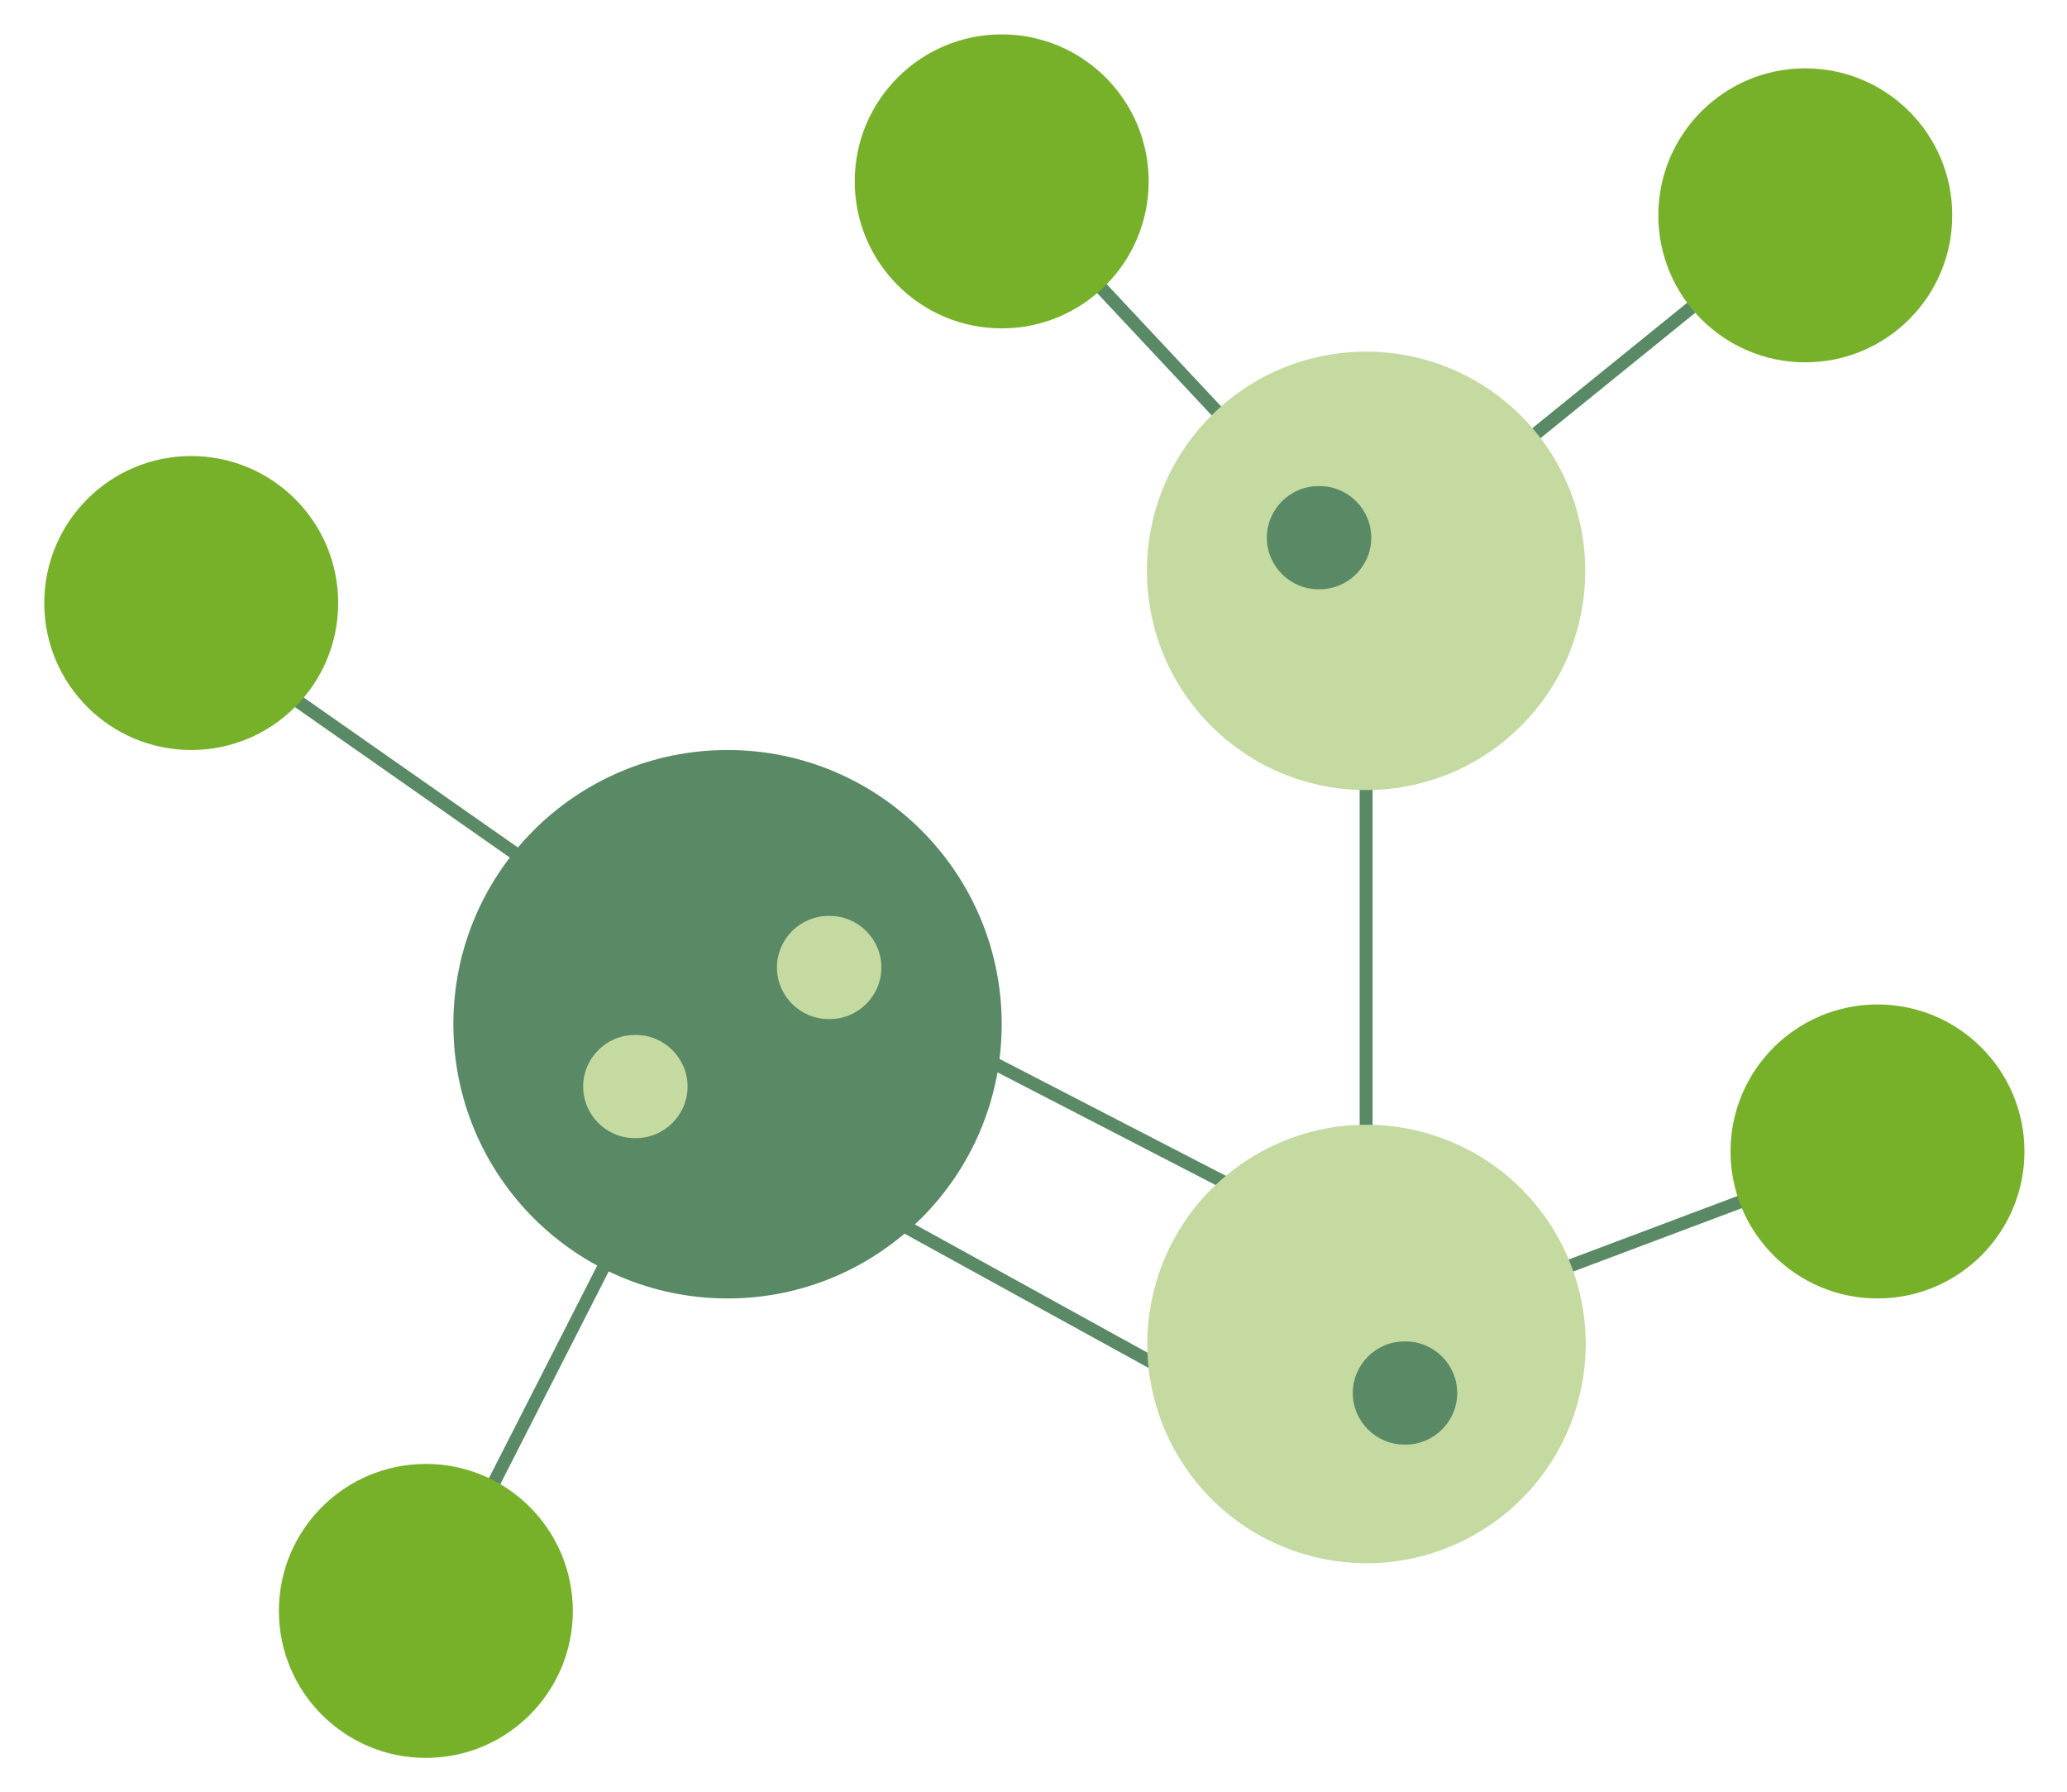
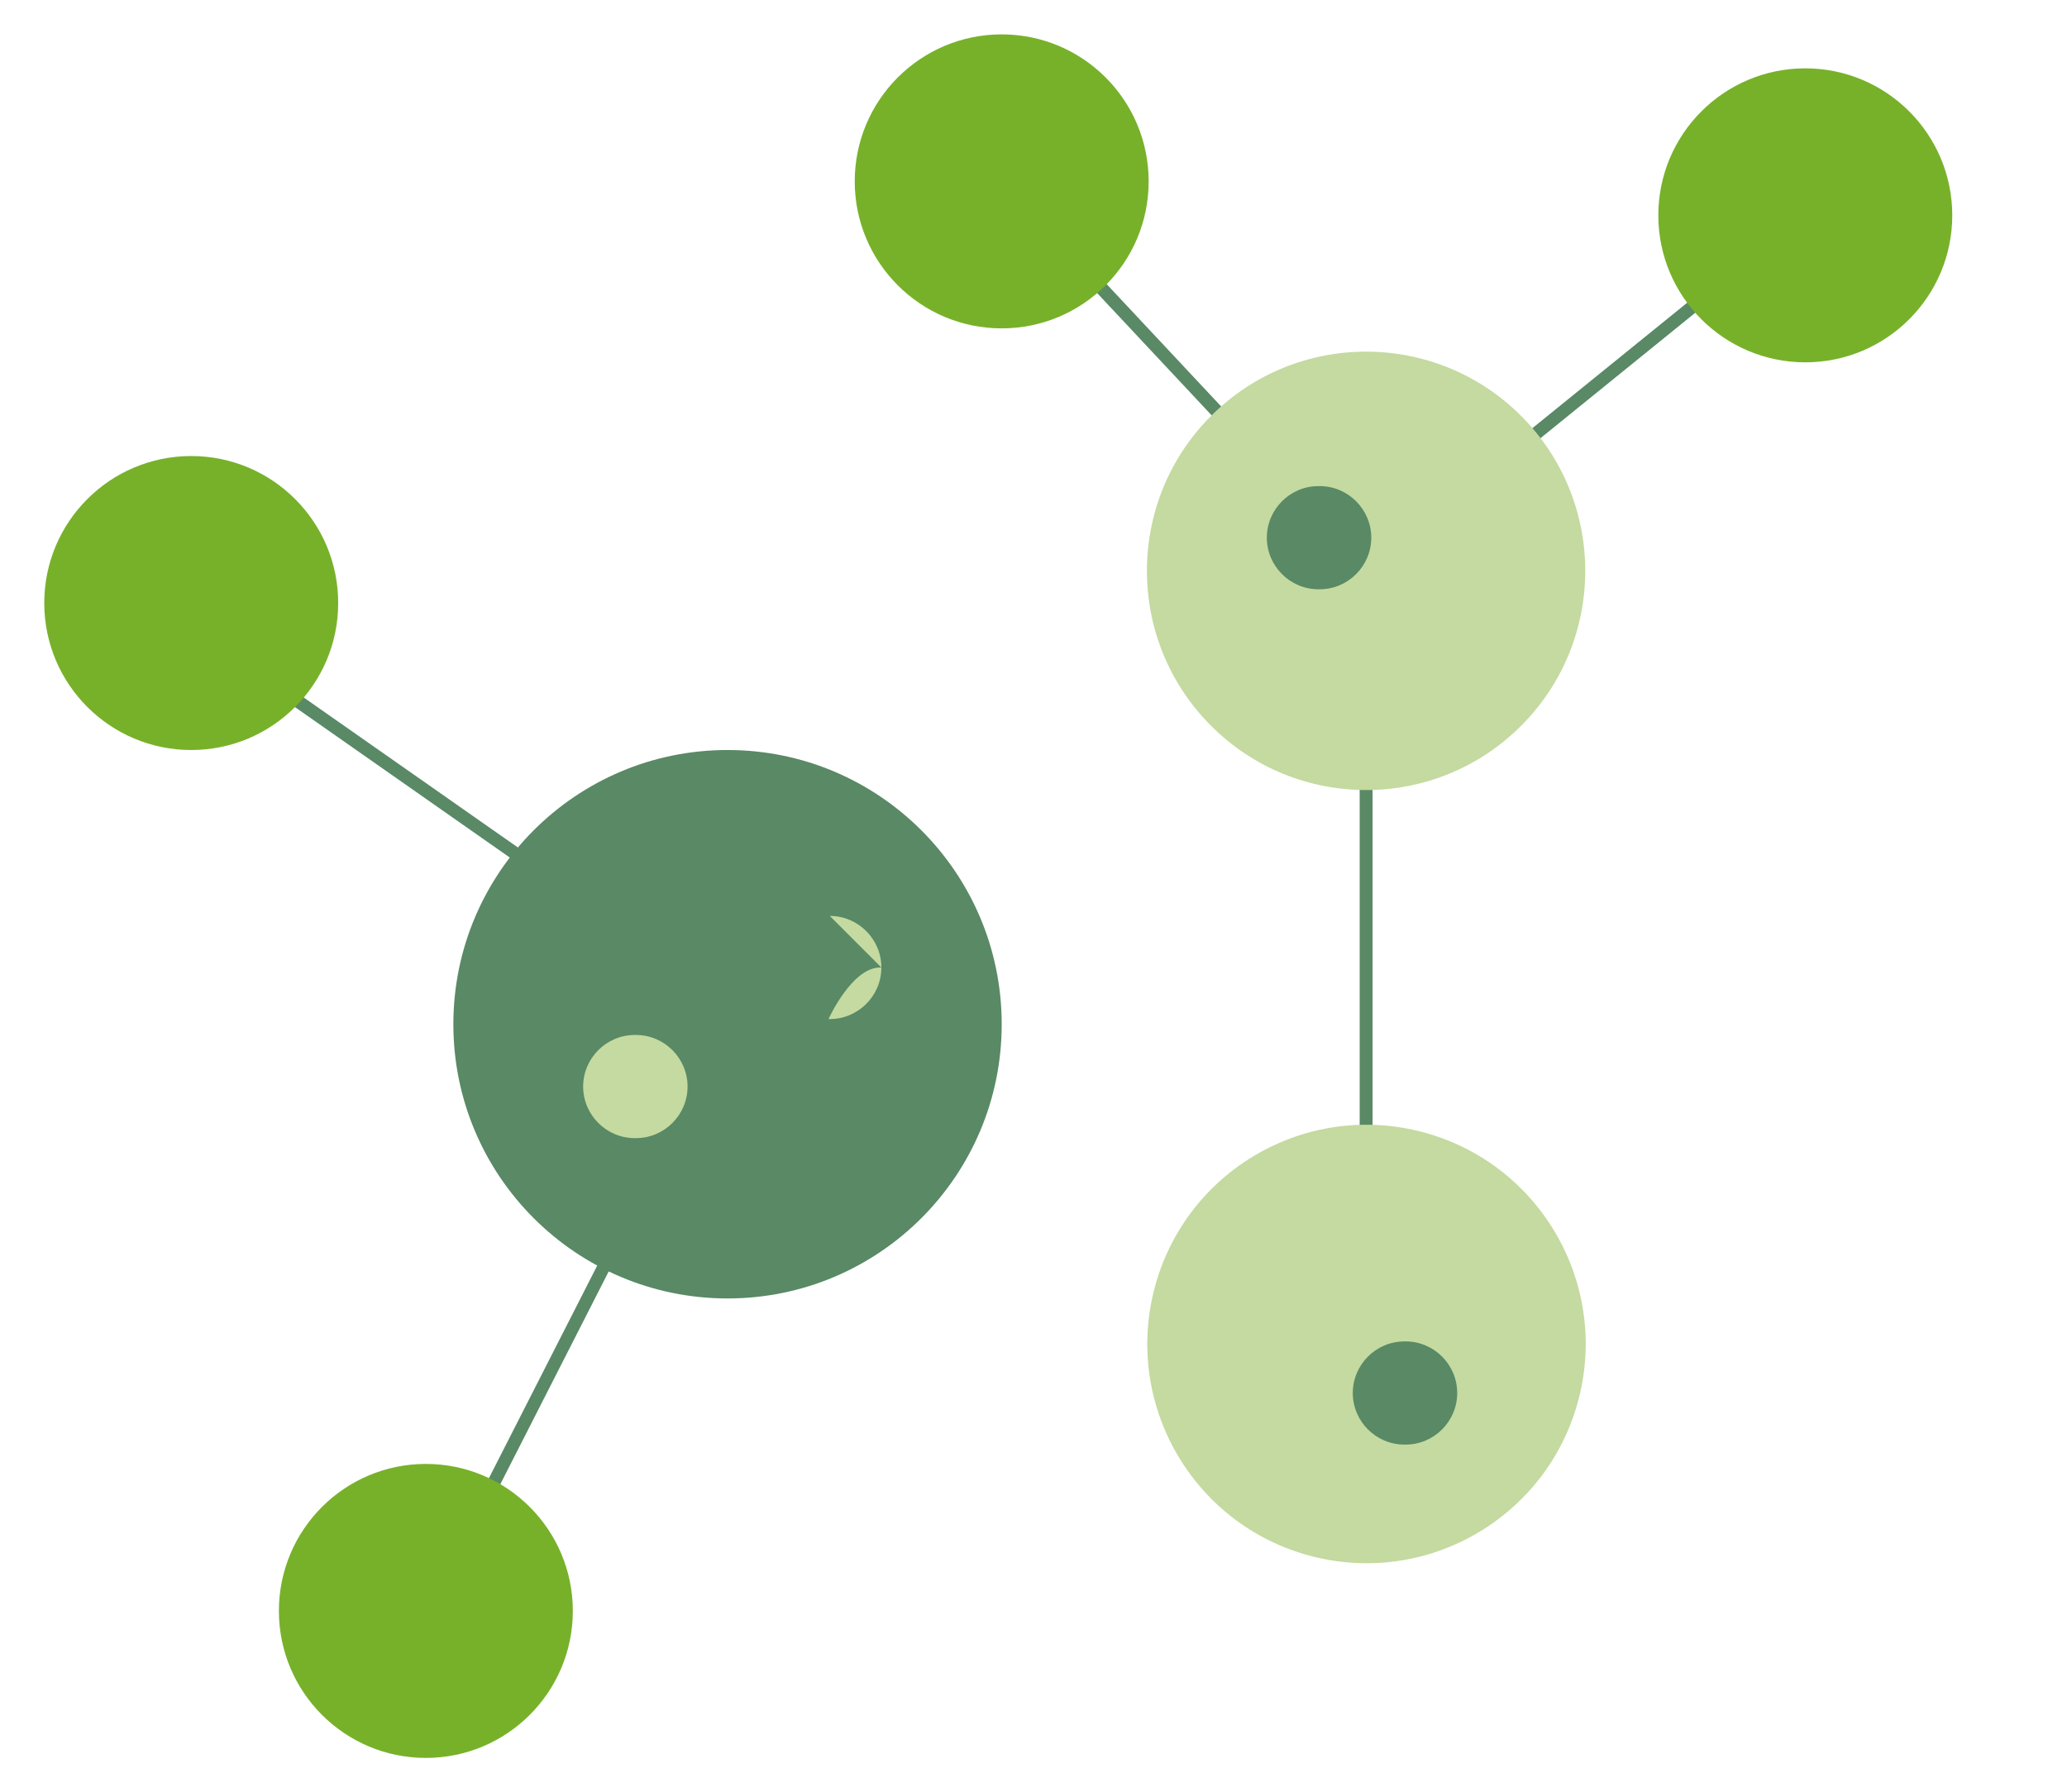
<svg xmlns="http://www.w3.org/2000/svg" id="Layer_1" data-name="Layer 1" version="1.1" viewBox="0 0 481 417">
  <defs>
    <style>
      .cls-1 {
        fill: #598965;
      }

      .cls-1, .cls-2, .cls-3 {
        stroke-width: 0px;
      }

      .cls-2 {
        fill: #77b12a;
      }

      .cls-3 {
        fill: #c4daa0;
      }
    </style>
  </defs>
  <polygon class="cls-1" points="317.8 134.9 232 43.3 234.2 41.2 318.1 130.8 419.2 48.9 421 51.3 317.8 134.9" />
-   <rect class="cls-1" x="313.9" y="288.7" width="127.1" height="3" transform="translate(-77.9 151.1) rotate(-20.6)" />
  <rect class="cls-1" x="94.4" y="119.2" width="3" height="125.6" transform="translate(-108.1 156) rotate(-55)" />
  <rect class="cls-1" x="316.4" y="137.2" width="3" height="175.3" />
-   <path class="cls-1" d="M281.7,326.2l-88.9-48.9,20.3-41,93.9,48.5-25.4,41.4ZM196.8,276l83.8,46.2,22.2-36.2-88.3-45.6-17.7,35.6Z" />
  <rect class="cls-1" x="67.1" y="299.4" width="140.5" height="3" transform="translate(-193.1 286.7) rotate(-63)" />
  <circle class="cls-2" cx="99.1" cy="374.8" r="34.2" />
  <circle class="cls-2" cx="420.1" cy="50.1" r="34.2" />
  <circle class="cls-2" cx="233.1" cy="42.2" r="34.2" />
-   <circle class="cls-2" cx="436.9" cy="267.9" r="34.2" />
  <circle class="cls-2" cx="44.5" cy="140.3" r="34.2" />
  <circle class="cls-1" cx="169.3" cy="238.3" r="63.8" />
  <circle class="cls-3" cx="317.9" cy="312.5" r="51" transform="translate(-60.5 548.2) rotate(-76.4)" />
  <circle class="cls-3" cx="317.9" cy="132.8" r="51" transform="translate(-.8 263.7) rotate(-45)" />
  <path class="cls-3" d="M148,240.8c6.6,0,12,5.4,12,12s-5.4,12-12,12h-.3c-6.6,0-12-5.4-12-12s5.4-12,12-12h.3Z" />
-   <path class="cls-3" d="M193.1,213.1c6.6,0,12,5.4,12,12s-5.4,12-12,12h-.3c-6.6,0-12-5.4-12-12s5.4-12,12-12h.3Z" />
+   <path class="cls-3" d="M193.1,213.1c6.6,0,12,5.4,12,12s-5.4,12-12,12h-.3s5.4-12,12-12h.3Z" />
  <path class="cls-1" d="M327.1,312.1c6.6,0,12,5.4,12,12s-5.4,12-12,12h-.3c-6.6,0-12-5.4-12-12s5.4-12,12-12h.3Z" />
  <path class="cls-1" d="M307.1,113.1c6.6,0,12,5.4,12,12s-5.4,12-12,12h-.3c-6.6,0-12-5.4-12-12s5.4-12,12-12h.3Z" />
</svg>